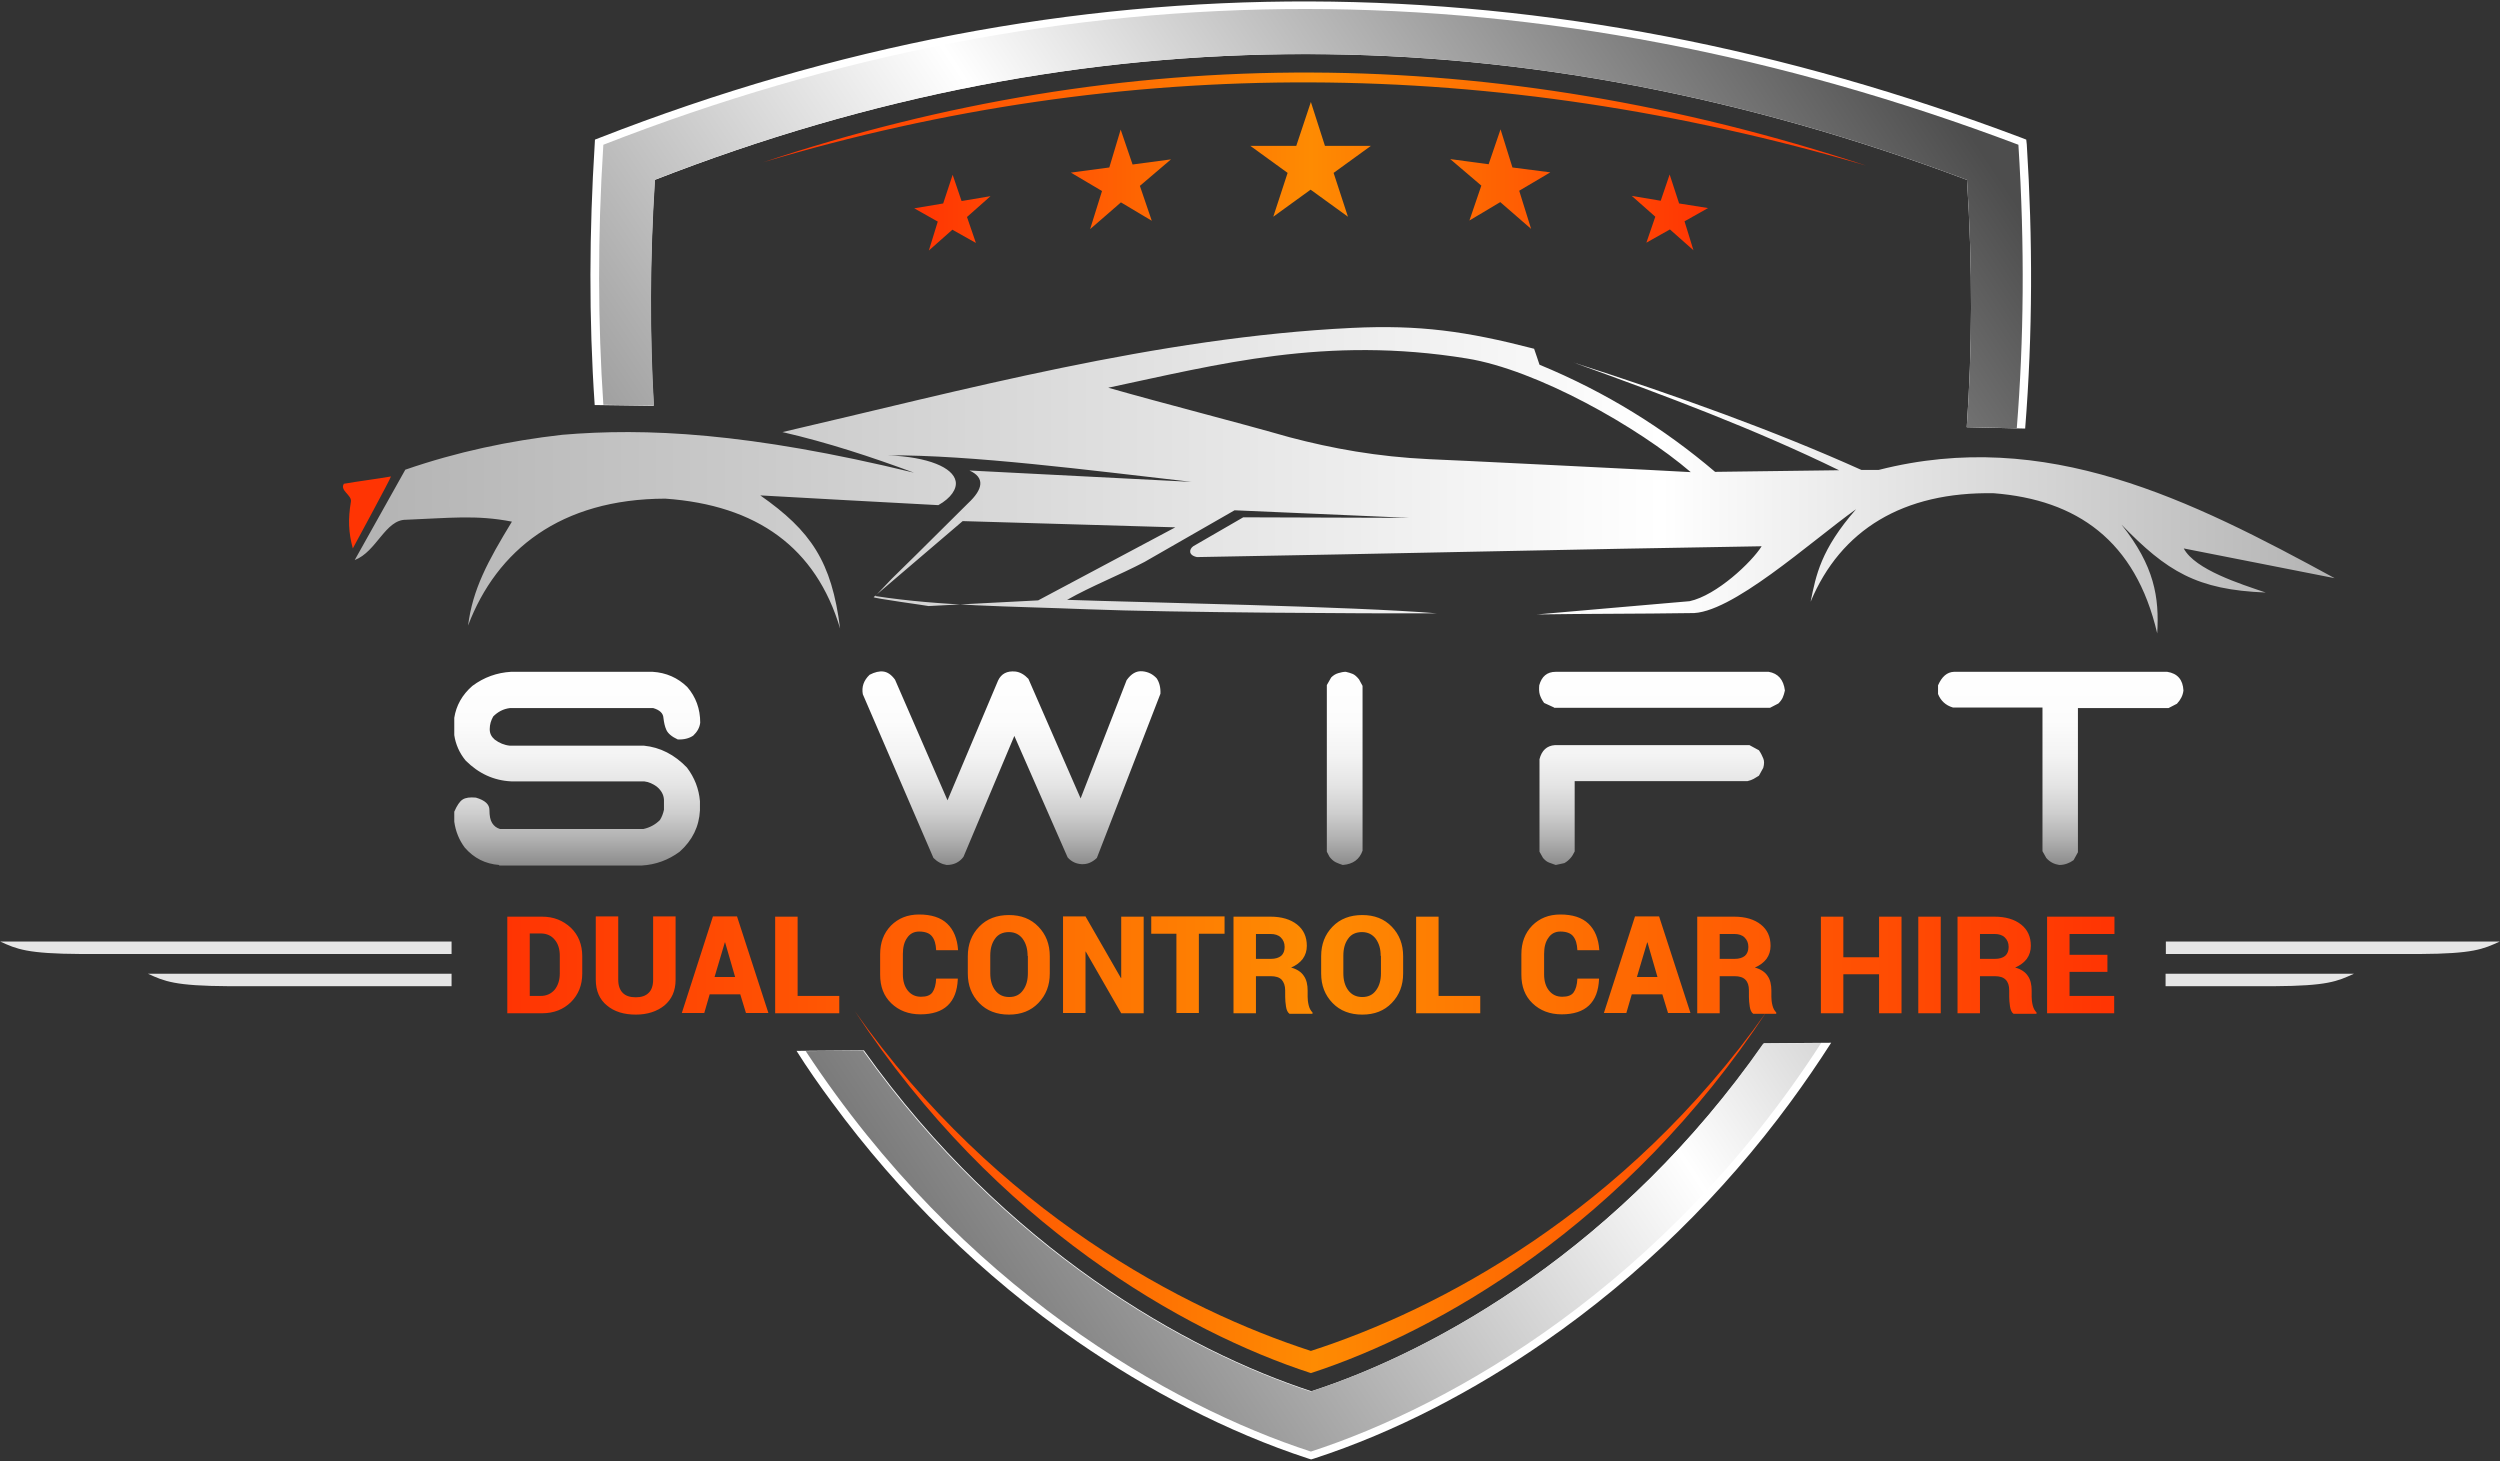
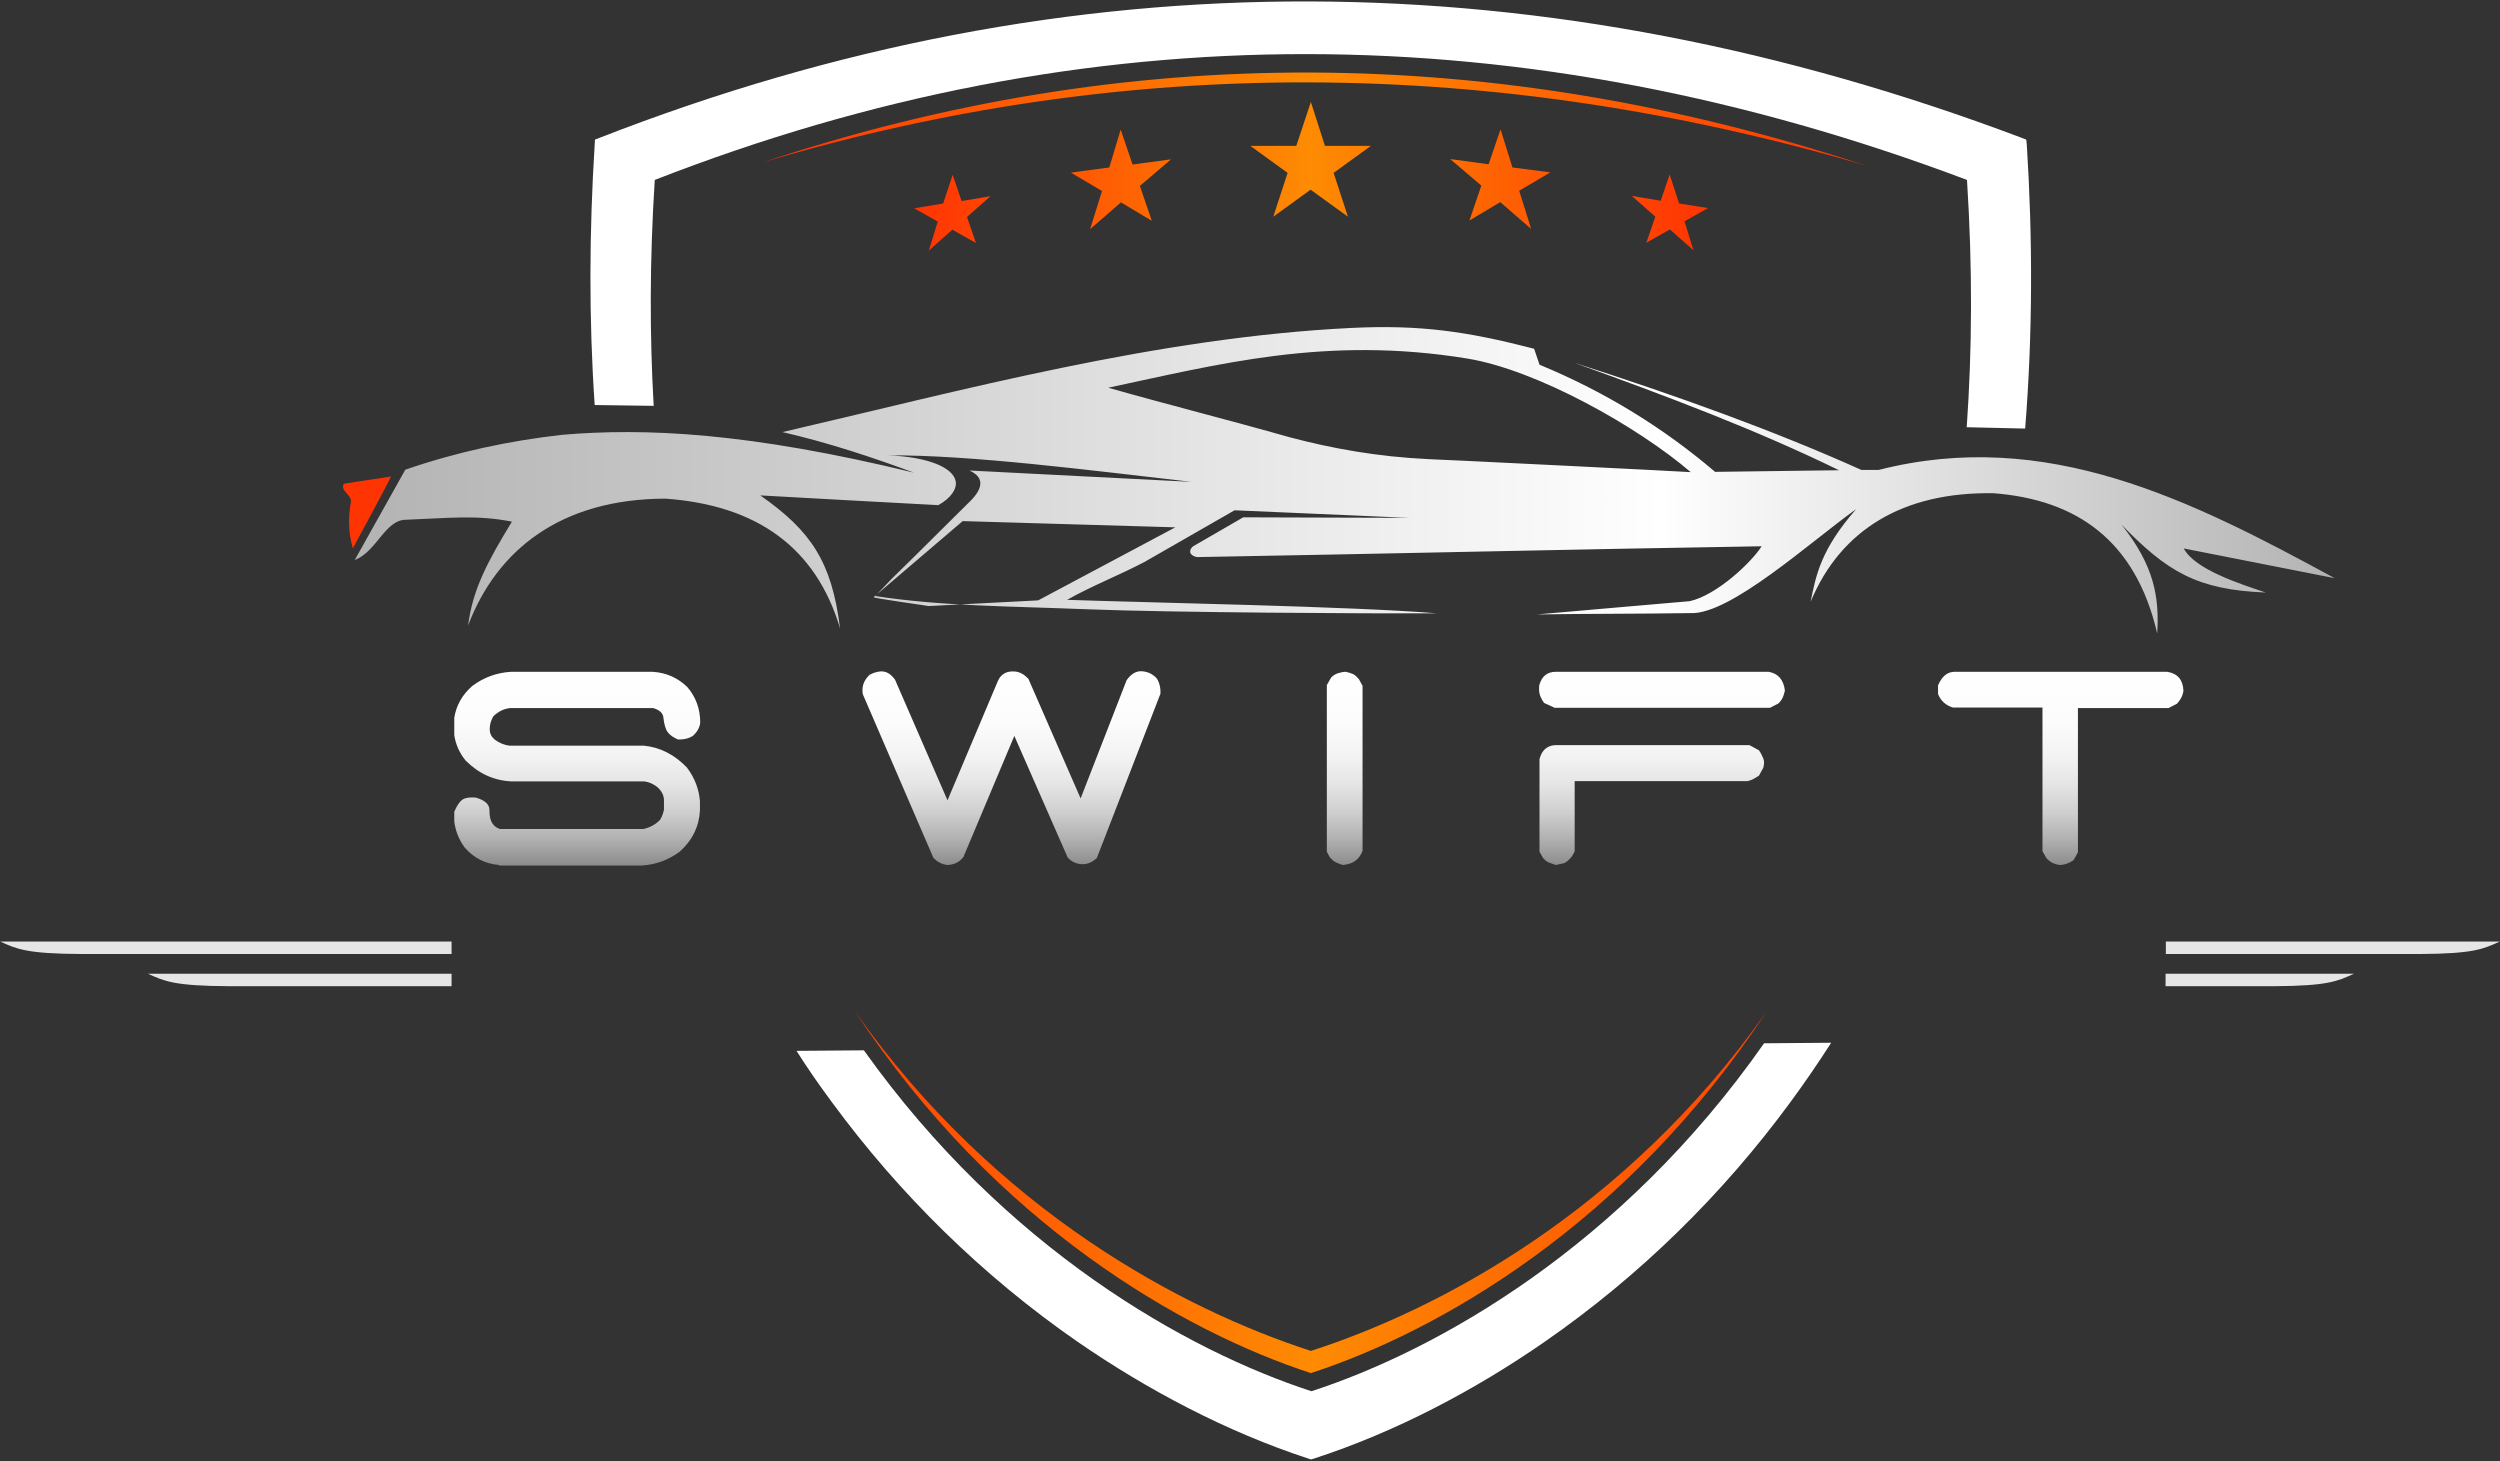
<svg xmlns="http://www.w3.org/2000/svg" xmlns:xlink="http://www.w3.org/1999/xlink" version="1.0" id="Layer_1" x="0px" y="0px" viewBox="0 0 924 540" style="enable-background:new 0 0 924 540;" xml:space="preserve">
  <rect x="0" y="0" width="924" height="540" fill="#333333" stroke="none" />
  <style type="text/css"> .st0{fill-rule:evenodd;clip-rule:evenodd;fill:#FFFFFF;} .st1{clip-path:url(#SVGID_2_);fill:url(#SVGID_3_);} .st2{fill-rule:evenodd;clip-rule:evenodd;fill:url(#SVGID_4_);} .st3{fill-rule:evenodd;clip-rule:evenodd;fill:url(#SVGID_5_);} .st4{fill-rule:evenodd;clip-rule:evenodd;fill:#FF3403;} .st5{fill-rule:evenodd;clip-rule:evenodd;fill:#E6E6E6;} .st6{fill-rule:evenodd;clip-rule:evenodd;fill:url(#SVGID_6_);} .st7{fill:url(#SVGID_7_);} .st8{fill:url(#SVGID_8_);} </style>
  <g id="Logo-5">
    <path class="st0" d="M676.8,385.4c-4.8,7.5-9.8,14.8-15.1,22c-24.9,33.9-55.5,64.1-90.9,88.6c-25.7,17.8-55,33.3-85.2,43.1l-1,0.3 l-1-0.3c-30.3-9.9-59.5-25.4-85.2-43.1c-35.4-24.5-66-54.7-90.9-88.6c-4.6-6.2-9-12.5-13.1-19l24.9-0.2 c52.4,73.6,119.7,111.1,165.4,126c46.2-15,114.6-53.3,167.3-128.6L676.8,385.4z M749.1,53.4c2.2,34.7,2.2,70-0.6,105l-21.6-0.5 c2-28.4,2.2-58.8,0.1-91.4C563.1,4.7,401.4,4.3,242,66.5c-1.9,29.6-1.9,57.4-0.4,83.5l-21.8-0.3c-2.2-32.1-2-64.4,0-96.3l0.1-1.8 l1.8-0.7c174.8-68.2,350.1-66.1,525.4,0l1.8,0.7L749.1,53.4z" />
    <g>
      <defs>
-         <path id="SVGID_1_" d="M297.8,388.5c57.5,87.4,135,131.2,186.7,148c52.3-17,130.9-61.6,188.6-151l-21.4,0.2 c-52.6,75.4-121,113.6-167.3,128.6c-45.7-14.9-113-52.4-165.4-126L297.8,388.5z M746,53.5c-176.7-66.7-351.1-67.1-523,0 c-2.2,34.2-2,66.2,0,96.1l18.7,0.3c-1.5-26.1-1.5-53.9,0.4-83.5C401.4,4.3,563.1,4.7,727,66.5c2.1,32.6,1.9,63-0.1,91.4l18.5,0.4 C748,125.9,748.4,91.1,746,53.5z" />
-       </defs>
+         </defs>
      <clipPath id="SVGID_2_">
        <use xlink:href="#SVGID_1_" style="overflow:visible;" />
      </clipPath>
      <linearGradient id="SVGID_3_" gradientUnits="userSpaceOnUse" x1="751.242" y1="83.745" x2="264.529" y2="408.098">
        <stop offset="0" style="stop-color:#4D4D4D" />
        <stop offset="0.51" style="stop-color:#FFFFFF" />
        <stop offset="1" style="stop-color:#666666" />
      </linearGradient>
-       <rect x="220.8" y="-13.6" class="st1" width="527.6" height="550.1" />
    </g>
    <linearGradient id="SVGID_4_" gradientUnits="userSpaceOnUse" x1="281.941" y1="267.135" x2="689.666" y2="267.135">
      <stop offset="0" style="stop-color:#FF3403" />
      <stop offset="0.5" style="stop-color:#FE8B02" />
      <stop offset="1" style="stop-color:#FF3403" />
    </linearGradient>
    <path class="st2" d="M316,373.8c51.9,79,121.8,118.5,168.5,133.7c46.7-15.2,116.6-54.7,168.5-133.7 c-52.4,74.3-121.9,110.5-168.5,125.5C437.9,484.2,368.4,448.1,316,373.8 M689.7,61.2c-137.5-45.3-273.4-46-407.7-1.2 C416,20,551.9,20.8,689.7,61.2z" />
    <linearGradient id="SVGID_5_" gradientUnits="userSpaceOnUse" x1="131.169" y1="177.504" x2="862.947" y2="177.504">
      <stop offset="0" style="stop-color:#B3B3B3" />
      <stop offset="0.66" style="stop-color:#FFFFFF" />
      <stop offset="1" style="stop-color:#B3B3B3" />
    </linearGradient>
    <path class="st3" d="M624.9,174.5c-19.5-16.7-56.8-37.8-82.7-42c-52.2-8.5-92,2.2-132.6,10.8c21.4,6.1,45.6,12.2,67,18.3 c15.9,4.2,32.5,7.2,51.4,8.1C528,169.6,624.8,174.4,624.9,174.5 M862.9,213.7c-53.4-29.1-106.7-55.8-168.6-40l-6.3,0 c-32-14.4-68.1-27.4-106.4-39.7c33.9,12.2,67.4,24.8,98.1,39.8l-45.8,0.6c-18.8-16-40.2-29.4-64.9-39.6c-0.7-2-1.3-4-2-5.9 c-25.1-6.5-42.3-8.9-67.4-7.7c-72.1,3.5-144,23.1-210.4,38.5c16.9,3.9,32.9,9.2,48.6,15c-61.2-14.9-99.4-16.6-130-14 c-19.5,2.2-38.9,6.3-58,12.9l-18.7,33.4c8.1-3.1,11.3-15,19-14.9c15.7-0.6,25.9-1.9,39.1,0.7c-9,14.8-14.5,25-16.2,38.4 c10.6-27.9,34.2-46.8,72.9-46.9c33.9,2.4,55.7,18.1,64.6,48c-3.1-24.8-10.8-36.1-29.5-49.2c19.9,1.1,44.7,2.5,65.8,3.6 c4.7-2.6,7-6.1,6.4-8.9c-1-5-10.1-8.9-24.9-9.5c30.5-0.2,74.4,5.5,112.1,9.8c-27.4-1.4-54.7-2.8-82.1-4.2c5.8,2.6,5.1,6.9-0.5,12.1 c-1.3,1.2-17.3,17.3-28.1,27.8l-6.2,6.5c24.7,3.8,48.8,3.7,78.7,4.9c30.3,1.2,103,1.6,129,1.5c-31.3-2.6-108.7-4-136.8-5 c9.2-5.2,19.3-9.1,28.6-14l33.3-19.1c21.5,0.9,42.9,1.9,64.4,2.8c-20.4-0.1-40.8-0.1-61.2-0.2c-6.2,3.6-12.3,7.1-18.5,10.7 c-1.5,1.1-1.9,3.3,1.4,4c69.1-1.2,140-2.9,208.7-4c-3.7,5.9-16.6,18.1-26.6,20.3c-18.9,1.6-37.7,3.3-56.5,4.9 c19.3-0.3,37.5-0.2,56.8-0.5c14.7,0.7,44.5-26.5,61.2-38.4c-13.1,15-14.8,24.4-16.8,34.2c11.1-26.6,34.2-40.7,67.7-40.1 c30.6,2.4,52.4,17.4,60.4,51.8c0.8-13.3-1-24.9-13.2-40.2c16.8,17.3,27.8,24.1,53.3,25.1c-9.1-3.1-26.1-8.4-30.3-16.3L862.9,213.7z M322.9,220.7l32.9-28.1l78.6,2.3l-50.7,27l-40.5,2.1C343.2,223.9,322.5,221.1,322.9,220.7" />
    <path class="st4" d="M144.5,176.1c-5.1,0.9-12.3,1.8-17.4,2.7c-1.6,2.5,3,4.2,2.6,6.6c-1.1,6.5-0.9,11.4,0.7,17.3 C130.4,202.7,144.6,176.5,144.5,176.1" />
    <g>
      <path class="st5" d="M166.9,348H0.1c6.1,2.8,9.9,4.5,29.9,4.6h136.9V348z" />
      <path class="st5" d="M166.9,359.9H54.7c6.1,2.8,9.9,4.5,29.9,4.6h82.3V359.9z" />
    </g>
    <g>
      <path class="st5" d="M800.5,348h123.4c-6.1,2.8-9.8,4.5-29.5,4.6h-93.9V348z" />
      <path class="st5" d="M800.5,359.9H870c-6.1,2.8-9.8,4.5-29.5,4.6h-40.1V359.9z" />
    </g>
    <linearGradient id="SVGID_6_" gradientUnits="userSpaceOnUse" x1="337.901" y1="65.138" x2="631.102" y2="65.138">
      <stop offset="0" style="stop-color:#FF3403" />
      <stop offset="0.5" style="stop-color:#FE8B02" />
      <stop offset="1" style="stop-color:#FF3403" />
    </linearGradient>
    <path class="st6" d="M484.5,37.7l5.2,16.2l17,0l-13.8,10l5.3,16.2l-13.8-10l-13.8,10l5.3-16.2l-13.8-10l17,0L484.5,37.7z M410,61.9 l-14.2,1.9l11.5,6.8l-4.4,14.1l11.4-9.9l11.4,6.8l-4.4-12.9l11.5-9.8l-14.2,1.9l-4.4-12.9L410,61.9z M554.6,47.8l-4.4,12.9 l-14.2-1.9l11.5,9.8l-4.4,12.9l11.4-6.8l11.4,9.9l-4.4-14.1l11.5-6.8L559,61.9L554.6,47.8z M348.6,75.2L337.9,77l8.7,4.9l-3.3,10.7 l8.7-7.7l8.7,4.9l-3.3-9.6l8.7-7.7l-10.7,1.8l-3.3-9.7L348.6,75.2z M617.1,64.5l-3.3,9.7l-10.7-1.8l8.7,7.7l-3.3,9.6l8.7-4.9 l8.7,7.7l-3.3-10.7l8.7-4.9l-10.7-1.7L617.1,64.5z" />
    <linearGradient id="SVGID_7_" gradientUnits="userSpaceOnUse" x1="187.498" y1="356.598" x2="781.498" y2="356.598">
      <stop offset="0" style="stop-color:#FF3403" />
      <stop offset="0.5" style="stop-color:#FE8B02" />
      <stop offset="1" style="stop-color:#FF3403" />
    </linearGradient>
-     <path class="st7" d="M187.5,374.5v-35.7h12.9c4.2,0,7.7,1.4,10.6,4.1c2.8,2.7,4.2,6.3,4.2,10.5v6.4c0,4.3-1.4,7.8-4.2,10.6 c-2.8,2.7-6.3,4.1-10.6,4.1H187.5z M195.8,345.1v23h4c2.2,0,3.9-0.8,5.2-2.3c1.2-1.5,1.9-3.5,1.9-6v-6.5c0-2.5-0.6-4.5-1.9-6 c-1.2-1.5-3-2.3-5.2-2.3H195.8z M249.7,338.7v23.4c0,4.1-1.4,7.2-4.1,9.5c-2.7,2.2-6.3,3.4-10.6,3.4c-4.4,0-8-1.1-10.7-3.4 c-2.7-2.2-4.1-5.4-4.1-9.5v-23.4h8.3v23.4c0,2.2,0.6,3.8,1.7,4.9c1.1,1.1,2.7,1.6,4.8,1.6c2,0,3.6-0.5,4.7-1.6 c1.1-1,1.7-2.7,1.7-4.9v-23.4H249.7z M273.6,367.5h-11.3l-2,6.9h-8.3l11.5-35.7h8.9l11.6,35.7h-8.3L273.6,367.5z M264.1,361.1h7.6 l-3.7-12.8h-0.1L264.1,361.1z M294.8,368.1h15.4v6.4h-23.7v-35.7h8.3V368.1z M354,361.9l0,0.1c-0.2,4.2-1.4,7.4-3.7,9.6 c-2.3,2.2-5.7,3.3-10.1,3.3c-4.4,0-8-1.4-10.8-4.1c-2.8-2.7-4.1-6.2-4.1-10.6v-7.5c0-4.3,1.3-7.8,4-10.6c2.7-2.7,6.1-4.1,10.4-4.1 c4.5,0,8,1.1,10.4,3.4c2.4,2.3,3.7,5.5,4,9.7l0,0.1H346c-0.1-2.3-0.6-4-1.6-5.2c-0.9-1.1-2.5-1.7-4.7-1.7c-1.9,0-3.4,0.8-4.4,2.3 c-1.1,1.5-1.6,3.5-1.6,6v7.5c0,2.5,0.6,4.5,1.8,6c1.2,1.5,2.8,2.3,4.9,2.3c2,0,3.4-0.5,4.2-1.6c0.8-1.1,1.3-2.8,1.4-5.1H354z M388,359.8c0,4.4-1.4,8-4.2,10.9c-2.8,2.9-6.4,4.3-10.9,4.3c-4.5,0-8.2-1.4-11-4.3c-2.8-2.9-4.2-6.5-4.2-10.9v-6.4 c0-4.4,1.4-8,4.2-10.9c2.8-2.9,6.5-4.3,11-4.3c4.5,0,8.1,1.4,10.9,4.3c2.8,2.9,4.2,6.5,4.2,10.9V359.8z M379.8,353.3 c0-2.6-0.6-4.6-1.8-6.3c-1.2-1.6-2.9-2.5-5.1-2.5c-2.2,0-4,0.8-5.1,2.4c-1.2,1.6-1.8,3.7-1.8,6.3v6.5c0,2.6,0.6,4.7,1.8,6.3 c1.2,1.6,2.9,2.5,5.2,2.5c2.2,0,3.9-0.8,5.1-2.5c1.2-1.6,1.8-3.7,1.8-6.3V353.3z M422.7,374.5h-8.3l-13.1-22.8l-0.1,0v22.7h-8.3 v-35.7h8.3l13.1,22.8l0.1,0v-22.7h8.3V374.5z M452.5,345.1h-9.4v29.3h-8.3v-29.3h-9.3v-6.4h27.1V345.1z M464.2,360.8v13.7h-8.3 v-35.7h13.7c4.1,0,7.4,1,9.8,2.9c2.4,1.9,3.6,4.5,3.6,7.9c0,1.8-0.5,3.4-1.5,4.8c-1,1.3-2.4,2.4-4.3,3.2c2.2,0.6,3.8,1.7,4.7,3.1 c1,1.4,1.4,3.3,1.4,5.4v2.3c0,0.9,0.1,2,0.4,3.2c0.3,1.2,0.8,2,1.4,2.6v0.5h-8.5c-0.7-0.5-1.1-1.4-1.3-2.7 c-0.2-1.3-0.3-2.5-0.3-3.6V366c0-1.7-0.5-3-1.3-3.9c-0.9-0.9-2.2-1.3-4-1.3H464.2z M464.2,354.4h5.5c1.7,0,2.9-0.4,3.8-1.1 c0.9-0.8,1.3-1.9,1.3-3.3c0-1.5-0.5-2.6-1.4-3.5c-0.9-0.9-2.2-1.3-3.8-1.3h-5.4V354.4z M518.6,359.8c0,4.4-1.4,8-4.2,10.9 c-2.8,2.9-6.4,4.3-10.9,4.3c-4.5,0-8.2-1.4-11-4.3c-2.8-2.9-4.2-6.5-4.2-10.9v-6.4c0-4.4,1.4-8,4.2-10.9c2.8-2.9,6.5-4.3,11-4.3 c4.5,0,8.1,1.4,10.9,4.3c2.8,2.9,4.2,6.5,4.2,10.9V359.8z M510.3,353.3c0-2.6-0.6-4.6-1.8-6.3c-1.2-1.6-2.9-2.5-5.1-2.5 c-2.2,0-4,0.8-5.1,2.4c-1.2,1.6-1.8,3.7-1.8,6.3v6.5c0,2.6,0.6,4.7,1.8,6.3c1.2,1.6,2.9,2.5,5.2,2.5c2.2,0,3.9-0.8,5.1-2.5 c1.2-1.6,1.8-3.7,1.8-6.3V353.3z M531.7,368.1h15.4v6.4h-23.7v-35.7h8.3V368.1z M591,361.9l0,0.1c-0.2,4.2-1.4,7.4-3.7,9.6 c-2.3,2.2-5.7,3.3-10.1,3.3c-4.4,0-8-1.4-10.8-4.1c-2.8-2.7-4.1-6.2-4.1-10.6v-7.5c0-4.3,1.3-7.8,4-10.6c2.7-2.7,6.1-4.1,10.4-4.1 c4.5,0,8,1.1,10.4,3.4c2.4,2.3,3.7,5.5,4,9.7l0,0.1h-8.1c-0.1-2.3-0.6-4-1.6-5.2c-0.9-1.1-2.5-1.7-4.7-1.7c-1.9,0-3.4,0.8-4.4,2.3 c-1.1,1.5-1.6,3.5-1.6,6v7.5c0,2.5,0.6,4.5,1.8,6c1.2,1.5,2.8,2.3,4.9,2.3c2,0,3.4-0.5,4.2-1.6c0.8-1.1,1.3-2.8,1.4-5.1H591z M614.4,367.5h-11.3l-2,6.9h-8.3l11.5-35.7h8.9l11.6,35.7h-8.3L614.4,367.5z M605,361.1h7.6l-3.7-12.8h-0.1L605,361.1z M635.6,360.8v13.7h-8.3v-35.7h13.7c4.1,0,7.4,1,9.8,2.9c2.4,1.9,3.6,4.5,3.6,7.9c0,1.8-0.5,3.4-1.5,4.8c-1,1.3-2.4,2.4-4.3,3.2 c2.2,0.6,3.8,1.7,4.7,3.1c1,1.4,1.4,3.3,1.4,5.4v2.3c0,0.9,0.1,2,0.4,3.2c0.3,1.2,0.8,2,1.4,2.6v0.5h-8.5c-0.7-0.5-1.1-1.4-1.3-2.7 c-0.2-1.3-0.3-2.5-0.3-3.6V366c0-1.7-0.4-3-1.3-3.9c-0.9-0.9-2.2-1.3-4-1.3H635.6z M635.6,354.4h5.5c1.7,0,2.9-0.4,3.8-1.1 c0.9-0.8,1.3-1.9,1.3-3.3c0-1.5-0.5-2.6-1.4-3.5c-0.9-0.9-2.2-1.3-3.8-1.3h-5.4V354.4z M702.8,374.5h-8.3v-14.4h-13.2v14.4H673 v-35.7h8.3v15h13.2v-15h8.3V374.5z M717.3,374.5H709v-35.7h8.3V374.5z M731.8,360.8v13.7h-8.3v-35.7h13.7c4.1,0,7.4,1,9.8,2.9 c2.4,1.9,3.6,4.5,3.6,7.9c0,1.8-0.5,3.4-1.5,4.8c-1,1.3-2.4,2.4-4.3,3.2c2.2,0.6,3.8,1.7,4.7,3.1c1,1.4,1.4,3.3,1.4,5.4v2.3 c0,0.9,0.1,2,0.4,3.2c0.3,1.2,0.8,2,1.4,2.6v0.5h-8.5c-0.7-0.5-1.1-1.4-1.3-2.7c-0.2-1.3-0.3-2.5-0.3-3.6V366c0-1.7-0.4-3-1.3-3.9 c-0.9-0.9-2.2-1.3-4-1.3H731.8z M731.8,354.4h5.5c1.7,0,2.9-0.4,3.8-1.1c0.9-0.8,1.3-1.9,1.3-3.3c0-1.5-0.5-2.6-1.4-3.5 c-0.9-0.9-2.2-1.3-3.8-1.3h-5.4V354.4z M778.9,359.2h-14v8.9h16.5v6.4h-24.8v-35.7h24.9v6.4h-16.6v7.7h14V359.2z" />
    <linearGradient id="SVGID_8_" gradientUnits="userSpaceOnUse" x1="487.498" y1="248.115" x2="487.498" y2="319.688">
      <stop offset="0" style="stop-color:#FFFFFF" />
      <stop offset="0.257" style="stop-color:#FCFCFC" />
      <stop offset="0.435" style="stop-color:#F3F3F3" />
      <stop offset="0.591" style="stop-color:#E4E4E4" />
      <stop offset="0.733" style="stop-color:#CECECE" />
      <stop offset="0.865" style="stop-color:#B1B1B1" />
      <stop offset="0.99" style="stop-color:#8F8F8F" />
      <stop offset="1" style="stop-color:#8C8C8C" />
    </linearGradient>
    <path class="st8" d="M184.5,319.7c-5.1-0.4-9.3-2.5-12.7-6.4c-2.1-2.8-3.4-6-3.9-9.6V300c1-2.3,2-3.8,3.1-4.5 c1.1-0.7,2.7-0.9,4.9-0.7c3.4,1,5,2.5,5,4.6c0,2.1,0.3,3.7,1,4.8c0.7,1.1,1.6,1.8,2.9,2.2h53c2.3-0.5,4.4-1.6,6.1-3.3 c0.7-1.1,1.2-2.4,1.5-3.8v-3.7c-0.1-1.9-1-3.5-2.7-4.9c-1.4-1-2.9-1.7-4.6-1.9h-49.1c-6.5-0.3-12.1-2.9-16.9-7.7 c-2.3-2.8-3.7-6-4.2-9.4v-6.4c0.7-4.5,2.9-8.5,6.7-11.8c4.3-3.2,9.1-4.9,14.3-5.2h52.3c5,0.3,9.3,2.2,12.8,5.6 c3.2,3.7,4.8,8.1,4.8,13.2c-0.2,1.8-1.1,3.4-2.6,4.8c-1.5,1-3.4,1.5-5.7,1.4c-2.2-1-3.6-2.2-4.2-3.5c-0.6-1.3-0.9-2.8-1.1-4.5 c-0.1-1.7-1.4-2.9-3.8-3.6h-52.9c-2.5,0.3-4.5,1.4-6.2,3.1c-0.8,1.4-1.3,2.9-1.3,4.7c0,1.6,0.6,2.8,1.9,3.9c1.6,1.2,3.5,2,5.5,2.2 H238c6,0.6,11.3,3.3,15.9,8.1c2.8,3.7,4.4,7.8,4.8,12.4v3.4c-0.3,6-2.8,11.1-7.5,15.3c-4.2,3.1-8.9,4.8-14,5.1H184.5z M349.9,319.7 c-1.8-0.3-3.4-1.1-4.9-2.6l-26.1-60.5c-0.5-2.7,0.3-5.1,2.5-7.2c1.9-1,3.7-1.4,5.1-1.2c1.5,0.2,2.9,1.1,4.3,3l19.4,44.6l18.7-44.3 c1.2-2.5,3.3-3.6,6.4-3.3c1.7,0.2,3.3,1.1,4.8,2.7l19.3,44.2l17-43.7c1.7-2.4,3.6-3.5,5.8-3.3c2.2,0.2,3.9,1.1,5.3,2.6 c1,1.5,1.5,3.4,1.4,5.7l-23.5,60.7c-1.7,1.6-3.5,2.4-5.6,2.3c-2-0.1-3.8-0.9-5.2-2.5l-19.7-44.9l-18.8,44.7 C354.6,318.7,352.5,319.7,349.9,319.7z M496.3,319.7c-0.9-0.3-1.8-0.6-2.6-1c-0.8-0.4-1.6-1.1-2.3-2l-1-1.9v-61.6l1.6-2.8 c0.8-0.8,1.6-1.3,2.6-1.6c1-0.3,1.9-0.5,2.8-0.5c1,0.2,1.8,0.5,2.6,0.8c0.7,0.3,1.5,1,2.3,2l1.3,2.4v60.9 C502.5,317.6,500.1,319.4,496.3,319.7z M574.4,261.5l-3.7-1.7c-0.8-1.1-1.3-2.1-1.6-3.1c-0.3-1-0.3-2.1-0.2-3.4 c0.9-3.3,2.9-5,6.1-5h78.7c3.5,0.6,5.5,2.9,6,6.9c-0.2,1-0.5,1.9-0.8,2.6c-0.3,0.7-0.9,1.5-1.6,2.2l-3.1,1.6H574.4z M575,319.7 c-0.9-0.3-1.7-0.6-2.5-0.9c-0.8-0.3-1.5-0.9-2.2-1.7l-1.3-2.3v-34.2c0.8-3.2,2.7-5,5.7-5.2h71.9l3.5,1.9c0.7,1,1.2,2,1.6,3 c0.4,0.9,0.4,2.1,0,3.5l-1.6,2.9c-0.8,0.5-1.5,0.9-2,1.2c-0.6,0.3-1.3,0.6-2.2,0.8h-63.9v26c-0.5,1-1,1.9-1.6,2.5 c-0.5,0.6-1.3,1.3-2.2,1.8L575,319.7z M761.1,319.7c-1.9-0.3-3.5-1.1-4.8-2.6l-1.4-2.5v-53.1h-33.1c-2.7-0.8-4.5-2.5-5.5-5v-3.2 c1.4-3.2,3.3-4.9,5.9-5h78.8c3.8,0.6,5.8,2.9,6,6.9c-0.2,1.8-1,3.4-2.4,4.9l-3.1,1.6h-33.5v53.3l-1.6,2.9 C764.9,319,763.1,319.7,761.1,319.7z" />
  </g>
</svg>